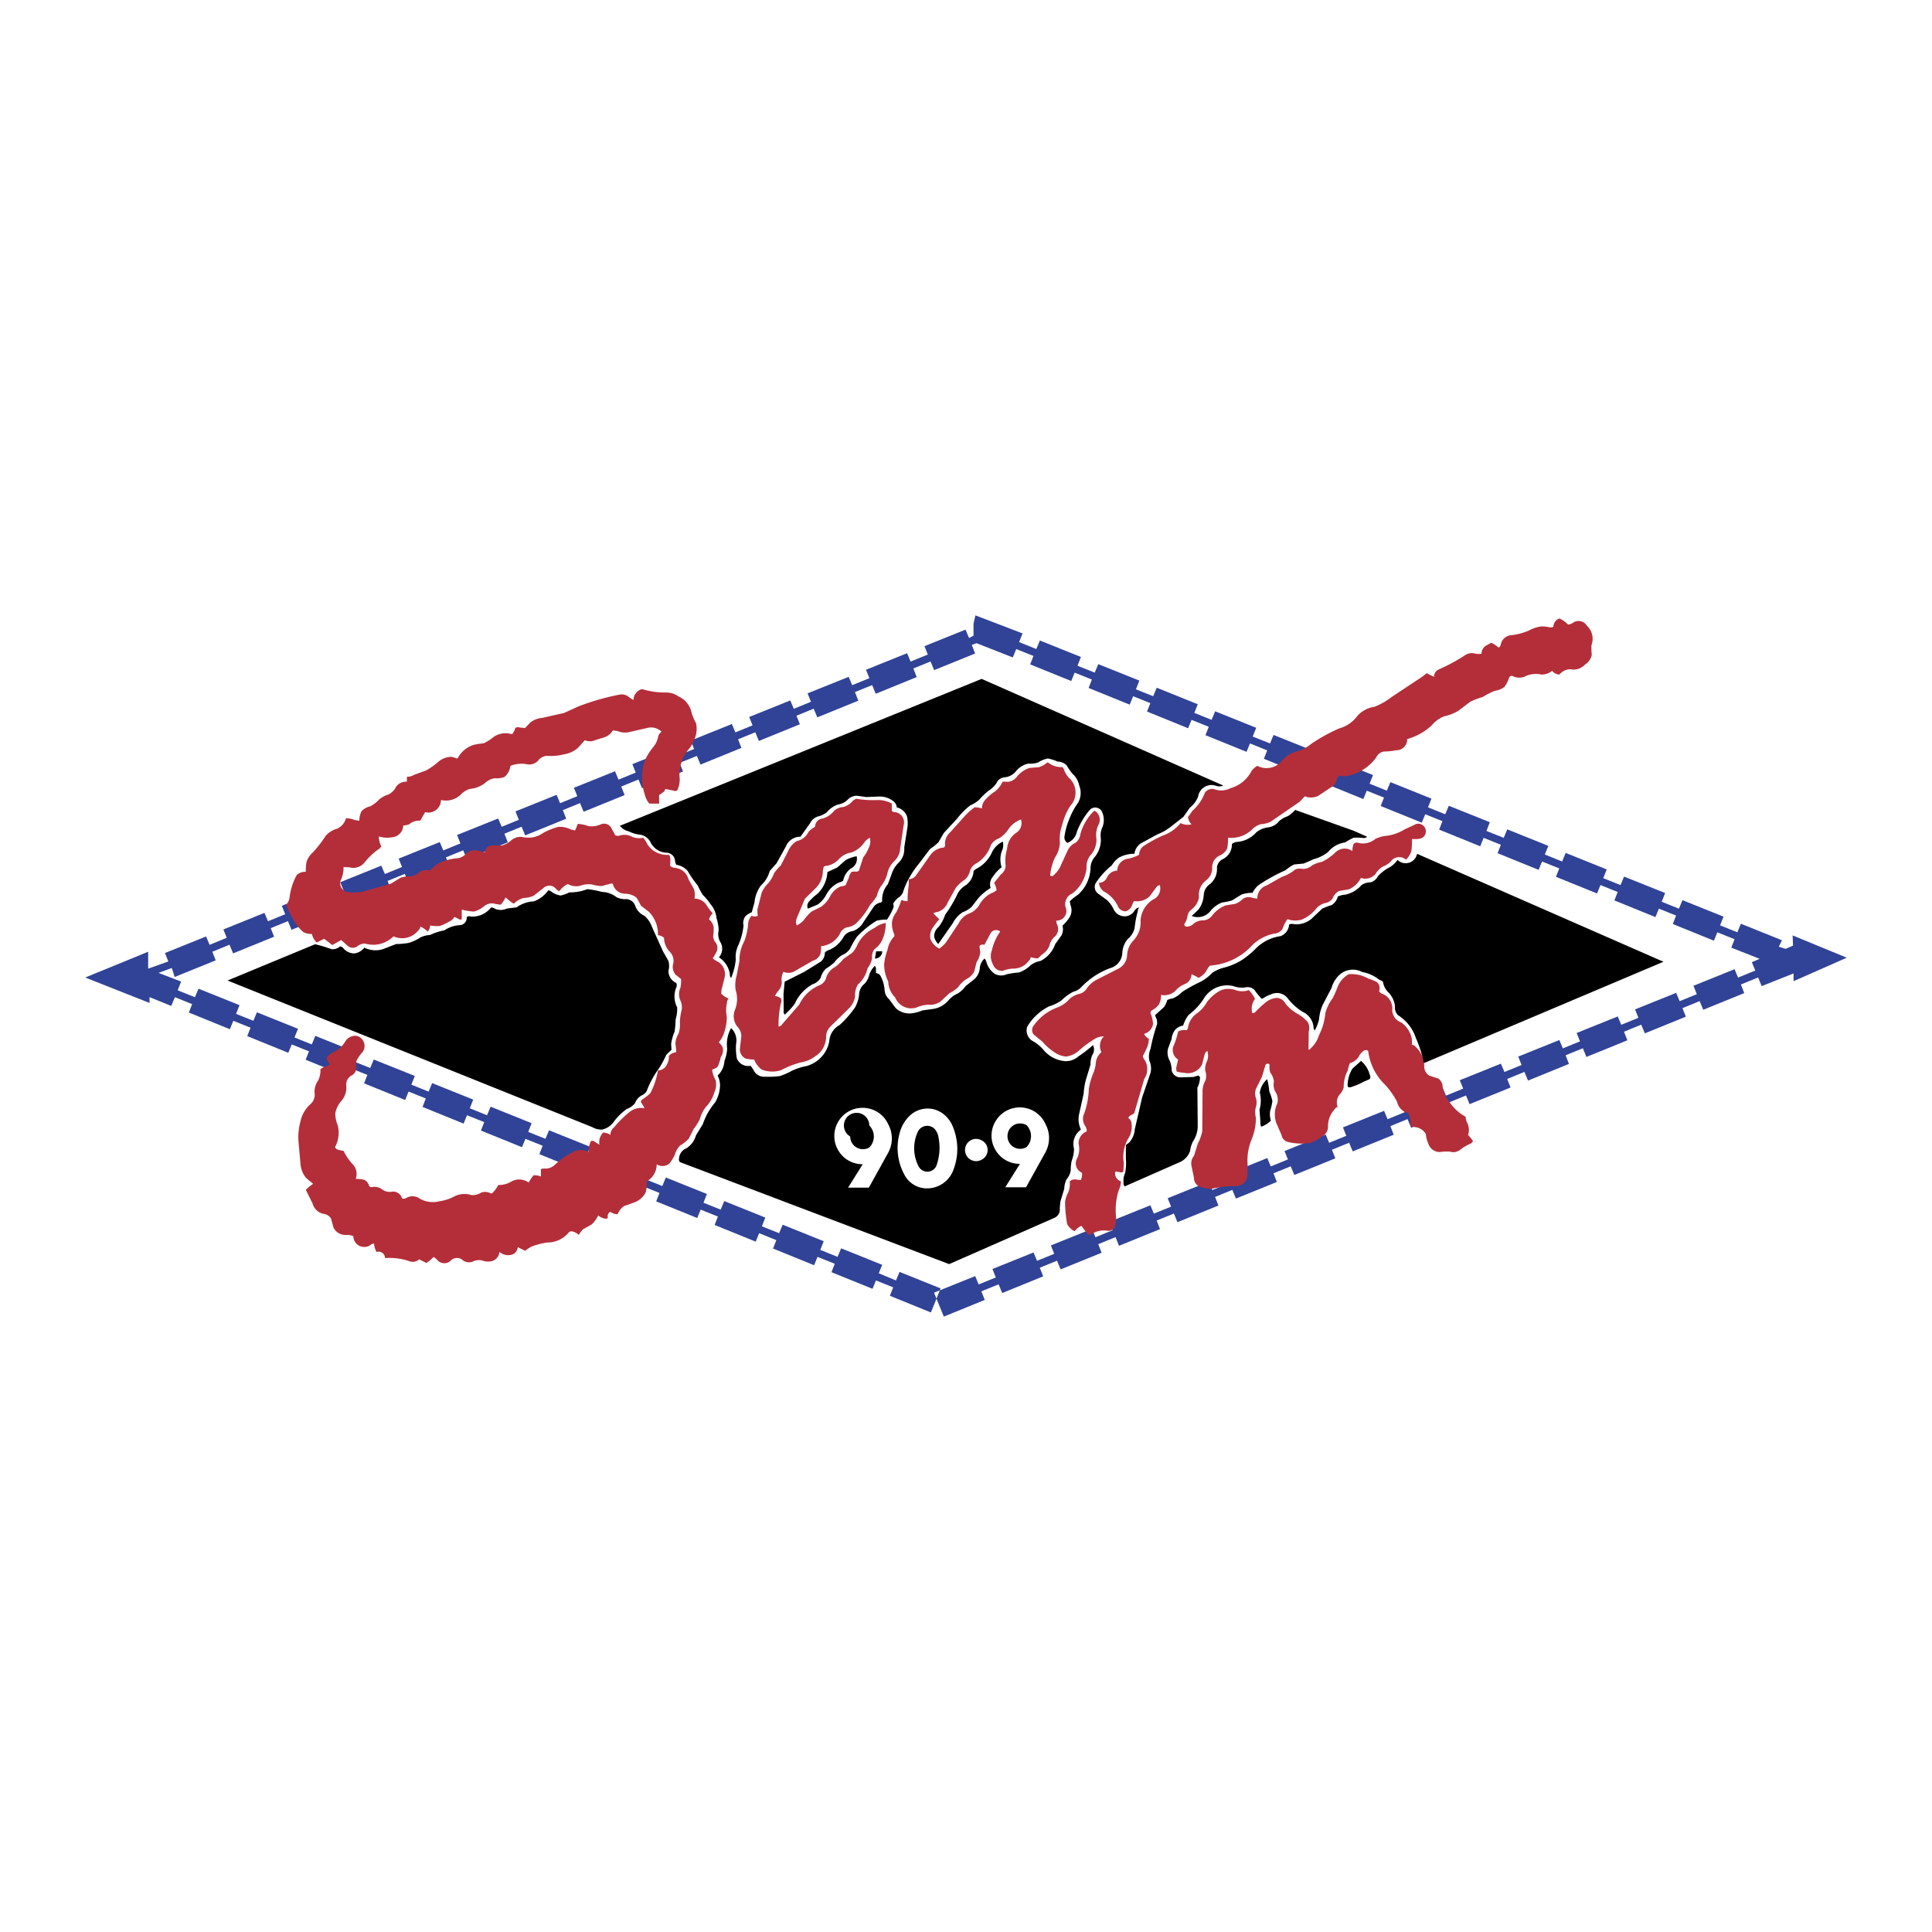
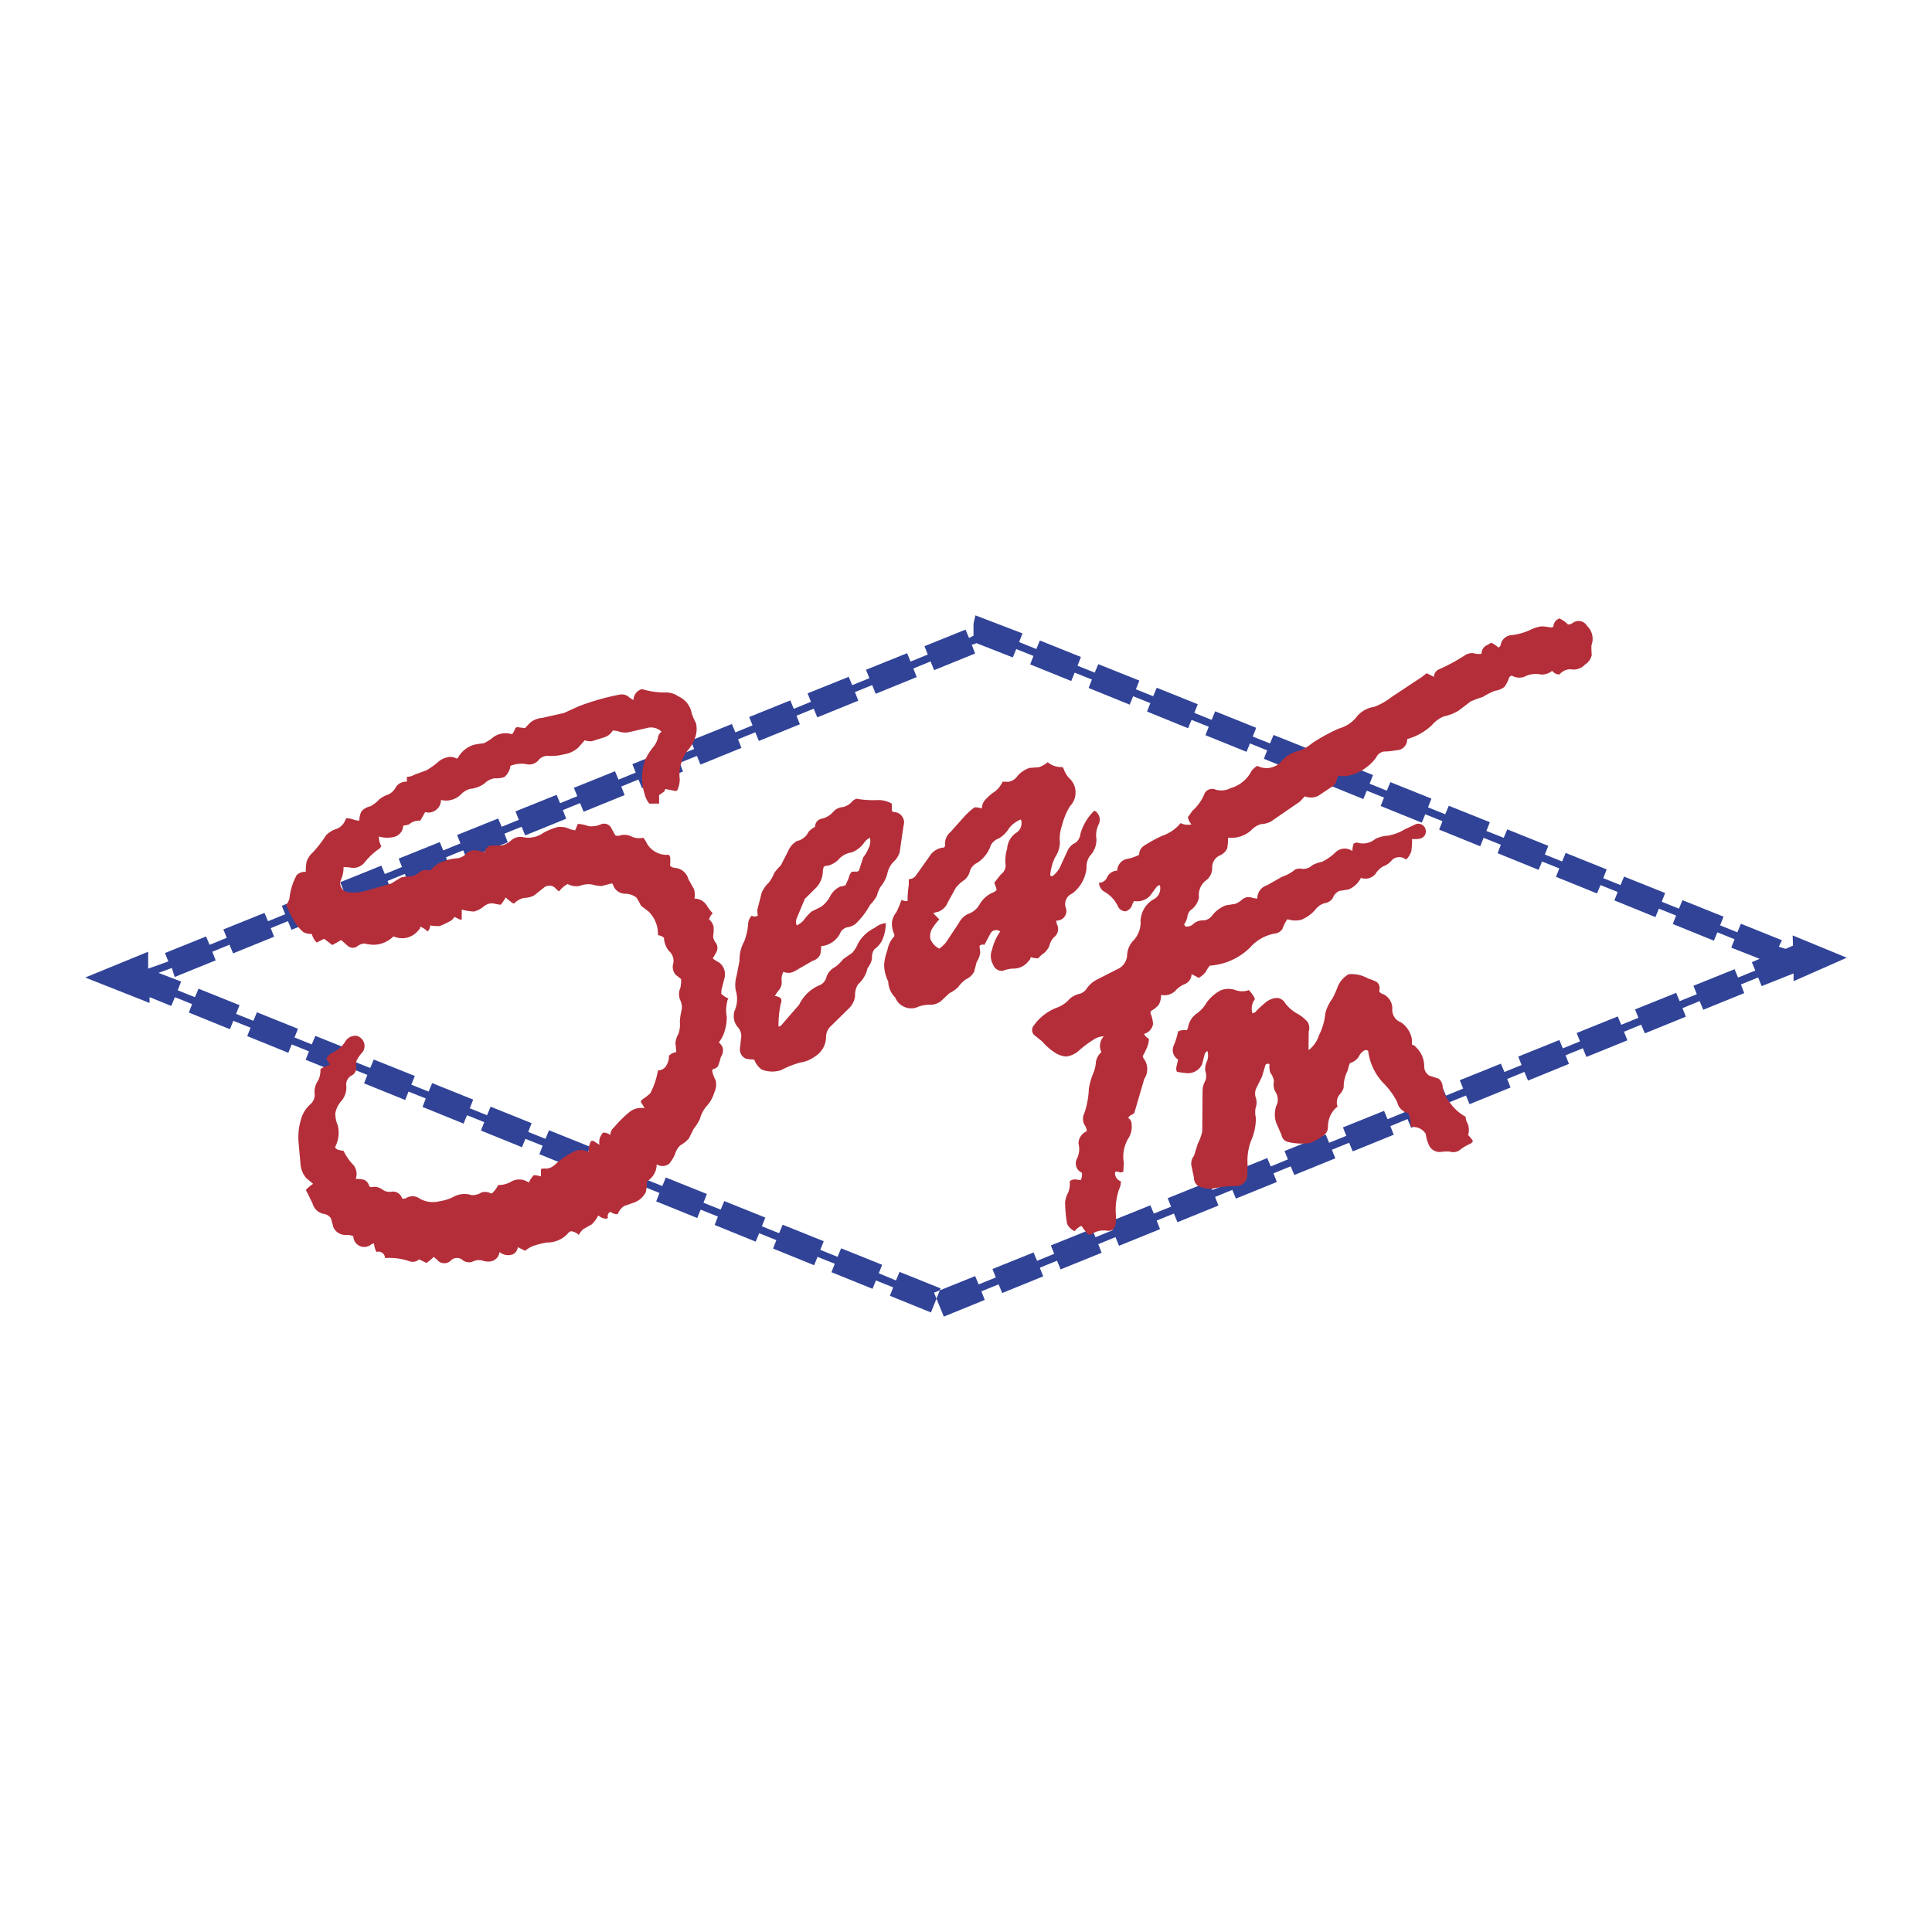
<svg xmlns="http://www.w3.org/2000/svg" width="2500" height="2500" viewBox="0 0 192.756 192.756">
  <g fill-rule="evenodd" clip-rule="evenodd">
    <path fill="#fff" d="M0 0h192.756v192.756H0V0z" />
    <path fill="#fff" d="M12.826 97.717l86.154-34.49 79.84 31.96-85.203 34.799-80.791-32.269z" />
    <path fill="#304397" d="M14.929 100.068l-6.425-2.541 6.279-2.572v1.688l2.011-.719-.335-.841 4.102-1.652.348.835 1.713-.701-.336-.835 4.102-1.652.348.835 1.719-.701-.341-.841 4.102-1.646.347.829 1.719-.695-.335-.841 4.096-1.652.354.835 1.713-.701-.336-.835 4.102-1.652.348.835 1.713-.701-.335-.841 4.102-1.645.347.828 1.713-.695-.335-.841 4.102-1.652.348.835 1.719-.7-.342-.836 4.103-1.652.348.836 1.718-.701-.335-.842 4.096-1.645.354.828 1.712-.695-.335-.841 4.103-1.651.347.835 1.713-.701-.335-.835 4.102-1.653.348.836 1.712-.701-.335-.842 4.102-1.645.348.829 1.719-.695-.342-.841 4.102-1.652.348.835 1.719-.701-.335-.835 4.097-1.652.353.835.444-.232v-1.194l.189-.83 4.7 1.799-.34.865 1.719.695.353-.853 4.096 1.645-.342.872 1.719.689.353-.847 4.098 1.64-.342.871 1.719.689.359-.847 4.09 1.646-.34.865 1.725.695.353-.853 4.096 1.645-.348.872 1.725.689.353-.847 4.098 1.639-.342.872 1.719.689.354-.847 4.095 1.646-.34.865 1.719.695.354-.853 4.095 1.645-.341.872 1.718.689.354-.847 4.096 1.639-.34.872 1.724.689.354-.847 4.096 1.645-.348.865 1.727.696.353-.854 4.096 1.646-.348.872 1.725.688.353-.847 4.098 1.64-.342.872 1.719.689.353-.848 4.096 1.646-.342.866 1.721.695.353-.854 4.096 1.646-.31.646.675.213.739-.323-.037-1.018 5.4 2.225-5.309 2.341v-.774l-3.181 1.268-.354-.866-1.719.702.334.859-4.089 1.664-.36-.865-1.713.701.336.852-4.092 1.664-.359-.866-1.719.702.336.859-4.084 1.658-.359-.865-1.721.701.336.859-4.084 1.665-.359-.866-1.719.701.336.854-4.092 1.664-.353-.867-1.719.701.336.859-4.09 1.659-.359-.866-1.713.702.334.859-4.09 1.664-.359-.865-1.719.701.342.853-4.09 1.665-.362-.866-1.718.699.336.862-4.084 1.658-.36-.867-1.719.701.334.859-4.089 1.664-.354-.865-1.719.701.336.854-4.092 1.664-.351-.865-1.721.701.336.859-4.09 1.658-.359-.867-1.719.701.34.86-4.09 1.664-.359-.865-1.719.695.336.859-4.084 1.664-.976-2.388 4.103-1.653.348.829 1.713-.694-.336-.842 4.101-1.652.348.836 1.713-.701-.334-.836 4.101-1.652.348.835 1.713-.701-.336-.834 4.103-1.652.346.828 1.721-.695-.342-.84 4.102-1.652.353.836 1.713-.702-.334-.836 4.102-1.652.347.836 1.713-.701-.336-.836 4.104-1.65.345.828 1.713-.696-.334-.84 4.102-1.652.348.834 1.712-.701-.336-.834 4.104-1.652.348.836 1.718-.702-.341-.836 4.103-1.652.352.83 1.713-.695-.334-.842 4.101-1.65.348.834 1.713-.702-.336-.834 4.103-1.652.348.834 1.713-.699-.336-.836 4.101-1.652.348.83 1.713-.696-.334-.841 4.102-1.653.347.836 1.719-.701-.342-.835.776-.335-2.829-1.116.329-.84-1.719-.689-.342.835-4.102-1.664.329-.842-1.719-.688-.342.841-4.096-1.665.33-.841-1.718-.689-.342.836-4.096-1.659.328-.84-1.718-.689-.342.835-4.096-1.664.33-.841-1.721-.689-.339.841-4.098-1.664.33-.842-1.719-.688-.342.835-4.103-1.658.33-.841-1.719-.689-.342.835-4.095-1.664.328-.841-1.719-.689-.34.841-4.097-1.664.33-.841-1.719-.689-.342.835-4.096-1.658.329-.841-1.719-.689-.342.835-4.096-1.664.33-.841-1.718-.689-.342.841-4.098-1.664.324-.841-1.718-.689-.342.835-4.096-1.658.328-.841-1.718-.689-.342.835-3.621-1.42-.474.171.335.859-4.091 1.658-.353-.865-1.72.701.336.859-4.09 1.664-.354-.865-1.719.694.336.86-4.091 1.664-.359-.865-1.719.701.341.853-4.09 1.664-.359-.865-1.719.7.335.86-4.084 1.664-.36-.866-1.719.695.335.86-4.09 1.664-.353-.866-1.719.701.335.854-4.09 1.664-.354-.865-1.719.7.336.86-4.091 1.664-.36-.866-1.712.695.335.86-4.09 1.664-.36-.866-1.718.701.334.854-4.083 1.663-.36-.865-1.719.701.335.86-4.09 1.664-.354-.866-1.718.695.335.859-4.09 1.665-.354-.866-1.719.701.336.854-4.091 1.663-.359-.865-1.713.701.335.859-4.09 1.659-.286-.897-1.329.488 2.255.866-.341.871 1.719.689.36-.847 4.089 1.64-.341.871 1.725.69.354-.848 4.096 1.645-.348.867 1.726.693.353-.853 4.096 1.646-.341.871 1.719.69.353-.848 4.097 1.641-.342.871 1.719.689.354-.847 4.096 1.646-.342.865 1.72.694.36-.852 4.089 1.645-.341.873 1.725.687.354-.853 4.096 1.646-.348.871 1.725.69.354-.848 4.097 1.646-.342.866 1.719.695.354-.853 4.096 1.644-.342.873 1.719.688.354-.854 4.096 1.647-.341.871 1.719.689.353-.848 4.097 1.647-.342.865 1.725.695.354-.853 4.096 1.646-.341.846 1.718.715.354-.854 4.096 1.645-.341.854-.622 1.548-4.096-1.664.329-.841-1.719-.688-.341.834-4.097-1.658.33-.84-1.719-.69-.342.834-4.096-1.664.329-.839-1.718-.69-.342.842-4.096-1.664.323-.842-1.719-.689-.341.836-4.097-1.659.33-.841-1.72-.688-.341.834-4.096-1.664.329-.84-1.719-.689-.341.841-4.096-1.664.329-.841-1.719-.69-.342.836-4.096-1.658.329-.842-1.719-.689-.341.836-4.096-1.664.323-.842-1.719-.688-.335.84-4.102-1.664.329-.84-1.72-.689-.341.836-4.096-1.659.33-.841-1.72-.69-.341.836-4.096-1.664.329-.842-1.719-.687-.341.84-4.097-1.664.329-.84-1.719-.69-.365.871-2.164-.877v.584z" />
    <path d="M155.59 61.704c.324.152.598.347.848.603a.855.855 0 0 0 .5-.177.973.973 0 0 1 1.397.311c.529.494.701 1.256.445 1.933-.014.335 0 .64.029.975a1.467 1.467 0 0 1-.67.951 1.55 1.55 0 0 1-1.457.47 1.44 1.44 0 0 0-1.092.524.906.906 0 0 1-.73-.366 1.659 1.659 0 0 1-1.092.372 2.459 2.459 0 0 0-1.701.231c-.414.134-.84.098-1.219-.116a.357.357 0 0 0-.316.287c-.109.311-.25.579-.445.841a2.034 2.034 0 0 1-.938.378 7.986 7.986 0 0 0-1.213.616 9.411 9.411 0 0 0-1.221.457l-1.213.921a4.838 4.838 0 0 1-1.463.566c-.48.208-.871.5-1.213.902a5.856 5.856 0 0 1-2.432 1.353c.012.299-.098.579-.305.792-.213.219-.488.33-.787.323a6.26 6.26 0 0 1-1.213.128 1.006 1.006 0 0 0-.779.585 4.695 4.695 0 0 1-3 1.871 2.89 2.89 0 0 1-.725-.055.927.927 0 0 0-.232.494 1.14 1.14 0 0 1-.621.719l-1.213.811c-.428.201-.896.22-1.336.043l-.512.542-2.908 2c-.311.14-.615.219-.955.237a2.074 2.074 0 0 0-.971.609 3 3 0 0 1-2.311.744c0 .372-.023.707-.09 1.072a1.458 1.458 0 0 1-.764.713c-.48.226-.768.726-.73 1.256-.006.482-.227.92-.609 1.213a1.806 1.806 0 0 0-.707 1.701c-.109.53-.402.969-.842 1.28a1.053 1.053 0 0 0-.322.677 2.09 2.09 0 0 1-.311.719.249.249 0 0 0 .285.238.97.97 0 0 0 .684-.323 1.51 1.51 0 0 1 .975-.299c.342-.037.641-.207.848-.487a3.058 3.058 0 0 1 1.342-1.006l.969-.159c.279-.116.512-.268.73-.475a.996.996 0 0 1 1.006-.104l.451.061a1.37 1.37 0 0 1 .977-1.335l1.457-.829c.504-.17.938-.408 1.352-.743a1.15 1.15 0 0 1 .713-.062 1.31 1.31 0 0 0 .977-.354 3.22 3.22 0 0 1 .969-.347 5.16 5.16 0 0 0 1.385-.976 1.312 1.312 0 0 1 1.656-.097c0-.25.037-.488.123-.726a.471.471 0 0 1 .494-.085 1.937 1.937 0 0 0 1.693-.415 3.35 3.35 0 0 1 1.213-.311 4.755 4.755 0 0 0 1.701-.634l1.098-.513a.725.725 0 0 1 .615.049.731.731 0 0 1 .371.488.731.731 0 0 1-.109.603.749.749 0 0 1-.529.317 2.337 2.337 0 0 1-.713.013c0 .42-.02.798-.074 1.213a1.895 1.895 0 0 1-.537.853.998.998 0 0 0-.748-.244.994.994 0 0 0-.707.354c-.227.262-.5.451-.83.567a2.246 2.246 0 0 0-.773.774 1.332 1.332 0 0 1-1.439.372 2.363 2.363 0 0 1-1.213 1.146l-.951.159a1.278 1.278 0 0 0-.652.737 1.196 1.196 0 0 1-.828.487 1.781 1.781 0 0 0-.896.634 3.676 3.676 0 0 1-1.414 1.018c-.451.11-.891.091-1.334-.049a.175.175 0 0 0-.141.134 4.015 4.015 0 0 0-.391.811 1.034 1.034 0 0 1-.811.482 4.28 4.28 0 0 0-2.426 1.39 6.318 6.318 0 0 1-4.012 1.804 2.931 2.931 0 0 0-.389.591 2.188 2.188 0 0 1-.709.623.391.391 0 0 1-.207-.105l-.523-.256a1.082 1.082 0 0 1-.732 1.012 2.403 2.403 0 0 0-.889.658 1.576 1.576 0 0 1-1.414.396c0 .336-.068.646-.215.951a2.397 2.397 0 0 1-.762.629.327.327 0 0 0-.023.389c.115.312.176.617.195.945a1.231 1.231 0 0 1-.896.977c.104.213.268.377.482.486a2.399 2.399 0 0 1-.293 1.092 3.495 3.495 0 0 1-.311.609.632.632 0 0 0 .17.391c.371.584.359 1.34-.031 1.92l-.992 3.4a1.346 1.346 0 0 1-.416.25 1.519 1.519 0 0 0-.193.238c.213.135.34.359.34.609a2.154 2.154 0 0 1-.34 1.457 3.597 3.597 0 0 0-.434 2.432l-.049.848a.375.375 0 0 1-.396.055l-.336-.055c-.029.006-.055.025-.072.049s-.023.049-.023.08a.83.83 0 0 0 .584.846c-.006.299-.066.58-.201.848-.287.891-.377 1.75-.287 2.676.014.336-.018.641-.09.963a.7.7 0 0 1-.764.445 2.232 2.232 0 0 0-1.699.414.544.544 0 0 1-.434-.285 4.554 4.554 0 0 1-.414-.561.135.135 0 0 0-.109-.031.114.114 0 0 0-.092.049 1.934 1.934 0 0 0-.531.463 1.642 1.642 0 0 1-.748-.73 13.656 13.656 0 0 1-.201-2.184c.049-.354.152-.664.322-.975.135-.359.178-.713.141-1.092a.787.787 0 0 1 .652-.176l.445.055a1.22 1.22 0 0 0 .121-.732 1.017 1.017 0 0 1-.468-1.457c.207-.469.256-.963.127-1.455 0-.537.324-1.025.824-1.221 0-.225-.074-.432-.207-.609a1.271 1.271 0 0 1-.031-1.213 8.3 8.3 0 0 0 .445-2.432 7.182 7.182 0 0 1 .506-1.701 3.6 3.6 0 0 0 .201-.975c.066-.385.25-.713.549-.969a1.38 1.38 0 0 1 .242-1.58 1.917 1.917 0 0 0-1.096.379 10.53 10.53 0 0 0-1.457 1.104 2.298 2.298 0 0 1-1.219.535 2.38 2.38 0 0 1-1.213-.463 5.342 5.342 0 0 1-1.141-1.018l-.854-.695a.706.706 0 0 1 0-.938 5.002 5.002 0 0 1 2.359-1.787c.48-.189.871-.469 1.213-.859.287-.25.604-.408.975-.494a1.25 1.25 0 0 0 .775-.609 2.806 2.806 0 0 1 1.047-.854l1.945-.992c.592-.244.98-.818.988-1.452a2.273 2.273 0 0 1 .67-1.463c.48-.542.719-1.219.67-1.944a2.625 2.625 0 0 1 1.434-2.195c.426-.292.627-.829.492-1.329a.438.438 0 0 0-.354.207l-.639.866a1.768 1.768 0 0 1-1.561.506.88.88 0 0 0-.207.39.99.99 0 0 1-.646.634.844.844 0 0 1-.799-.542 3.228 3.228 0 0 0-1.379-1.438 1.131 1.131 0 0 1-.492-.866.867.867 0 0 0 .785-.493c.178-.427.58-.708 1.037-.72.012-.567.42-1.054.975-1.17a3.877 3.877 0 0 0 1.213-.415c0-.365.184-.707.494-.902a14.29 14.29 0 0 1 1.834-1 3.975 3.975 0 0 0 1.805-1.256 1.58 1.58 0 0 0 1.092.122 1.249 1.249 0 0 1-.359-.731 5.16 5.16 0 0 0 .426-.598 4.521 4.521 0 0 0 1.262-1.81.85.85 0 0 1 .494-.36.845.845 0 0 1 .609.049c.5.134 1 .079 1.463-.158a3.369 3.369 0 0 0 2.098-1.726c.158-.207.348-.372.572-.5.781.408 1.75.25 2.354-.39a3.039 3.039 0 0 1 1.902-1.122c.451-.202.84-.439 1.219-.75a18.023 18.023 0 0 1 2.67-1.463 3.405 3.405 0 0 0 1.84-1.256 2.775 2.775 0 0 1 1.689-.908 6.531 6.531 0 0 0 1.701-.963l3.072-2.036.449-.354.732.366a.8.8 0 0 1 .494-.75 18.153 18.153 0 0 0 2.664-1.451c.305-.171.639-.213.975-.116.207.043.402.043.609.006a.917.917 0 0 1 .531-.847l.438-.25c.275.134.5.286.732.487a.47.47 0 0 0 .232-.39c.139-.494.59-.841 1.102-.854a6.347 6.347 0 0 0 1.701-.463 3.757 3.757 0 0 1 1.219-.408c.316 0 .609.037.92.104.105-.012.195-.031.293-.055a.888.888 0 0 1 .609-.841zM64.059 68.75a7.758 7.758 0 0 0 2.426.341c.445.006.853.14 1.219.396a2.283 2.283 0 0 1 1.311 1.694c.122.347.256.652.426.975.11.494.08.981-.097 1.457a3.493 3.493 0 0 1-.695 1.213 3.915 3.915 0 0 0-.829 2.919 2.82 2.82 0 0 1-.237 1.092.355.355 0 0 1-.391.042l-.829-.165a.43.43 0 0 1-.244.359 3.542 3.542 0 0 1-.36.25v.854h-.975a2.148 2.148 0 0 1-.439-.854 5.447 5.447 0 0 1-.024-3.401c.238-.549.53-1.012.915-1.463.219-.287.359-.604.427-.963a.903.903 0 0 1 .341-.494 1.517 1.517 0 0 0-1.463-.366l-1.7.39a1.95 1.95 0 0 1-1.25-.098l-.451-.049c-.195.33-.487.567-.854.683l-1.219.384c-.256.024-.488 0-.726-.091l-.622.707a2.7 2.7 0 0 1-1.445.695 5.137 5.137 0 0 1-1.701.152 1.213 1.213 0 0 0-.896.494 1.22 1.22 0 0 1-1.17.335 2.967 2.967 0 0 0-1.579.171 1.728 1.728 0 0 1-.616 1.122c-.323.104-.627.14-.963.116a1.835 1.835 0 0 0-.975.488 2.768 2.768 0 0 1-1.457.567c-.384.11-.707.311-.976.603a2.1 2.1 0 0 1-1.944.506c0 .396-.177.756-.487.994a1.235 1.235 0 0 1-1.091.22l-.488.854a1.512 1.512 0 0 0-1.115.366 2.162 2.162 0 0 1-.585.122 1.198 1.198 0 0 1-.976 1.146 2.95 2.95 0 0 1-1.457-.055c0 .348.079.664.244.975a.92.92 0 0 1-.39.372c-.512.39-.933.804-1.329 1.304a1.458 1.458 0 0 1-1.445.433l-.602-.042c.006.469-.085.908-.286 1.334a.878.878 0 0 0 .134.829.884.884 0 0 0 .756.366 4.478 4.478 0 0 0 1.707-.177l2.426-.695.976-.597c.323-.098.634-.134.975-.116a1.84 1.84 0 0 0 .969-.494 1.21 1.21 0 0 1 .976-.085c.256-.286.524-.518.853-.725a5.094 5.094 0 0 1 1.938-.518c.347-.067.646-.244.872-.518.342-.269.78-.348 1.195-.213l.609.146a.675.675 0 0 1 .226-.487.684.684 0 0 1 .505-.195h.969c.372-.109.689-.292.976-.555a1.378 1.378 0 0 1 1.213-.262 2.564 2.564 0 0 0 1.944-.445 6.337 6.337 0 0 1 1.463-.585c.439-.042.854.037 1.25.238l.451.104c.098-.201.177-.39.244-.604a.197.197 0 0 1 .208-.03c.311.03.591.097.884.207.426.055.823 0 1.219-.171a.809.809 0 0 1 .609-.03.8.8 0 0 1 .463.408l.384.707a.66.66 0 0 0 .494.012 1.549 1.549 0 0 1 1.207.152c.36.134.719.159 1.091.08.165.195.286.384.39.615a2.297 2.297 0 0 0 2.164 1.085c.104.11.152.25.141.402a4.36 4.36 0 0 1-.019.695.84.84 0 0 0 .5.213c.634.055 1.17.505 1.329 1.122l.548.975c.104.323.122.64.055.969.53-.006 1.012.28 1.268.744.17.262.341.488.555.713a1.526 1.526 0 0 0-.366.609c.232.195.384.439.457.737.019.33.006.634-.049.963.024.244.116.463.274.652a.874.874 0 0 1 .037.933c-.11.214-.22.409-.354.604.189.159.384.281.604.391.5.347.725.969.579 1.555l-.311 1.219-.019.365c.213.213.451.365.725.482a.668.668 0 0 0-.146.395 3.243 3.243 0 0 0-.024 1.434 4.92 4.92 0 0 1-.311 1.701 3 3 0 0 1-.488.846c.17.146.299.311.39.514.073.334.006.67-.189.949a5.704 5.704 0 0 1-.292.928.872.872 0 0 1-.518.285.228.228 0 0 0-.037.215c.067.316.171.598.33.883a1.86 1.86 0 0 1-.128 1.213 3.528 3.528 0 0 1-.847 1.457 3.38 3.38 0 0 0-.603 1.219 5.627 5.627 0 0 1-.616.971l-.476.951c-.256.285-.53.506-.865.693a2.138 2.138 0 0 0-.53.908c-.146.33-.323.615-.548.896a1.063 1.063 0 0 1-1.268.08c0 .701-.366 1.34-.976 1.699.006.379-.03.721-.115 1.092-.257.5-.683.865-1.22 1.043l-.944.334a1.708 1.708 0 0 0-.634.811c-.268 0-.518-.078-.731-.242a.497.497 0 0 0-.244.61c-.079.072-.189.098-.292.072a1.4 1.4 0 0 1-.677-.316 3.158 3.158 0 0 1-.634.883l-.884.5c-.17.178-.305.354-.427.561a1.312 1.312 0 0 0-.731-.365.456.456 0 0 0-.347.213 2.754 2.754 0 0 1-2.085.908 8.739 8.739 0 0 0-1.469.373 4.035 4.035 0 0 0-.719.451l-.731-.359a.865.865 0 0 1-.609.756 1.349 1.349 0 0 1-1.213-.275 1.053 1.053 0 0 1-.731.902 1.58 1.58 0 0 1-.969-.043 1.33 1.33 0 0 0-.969.098c-.33.129-.689.086-.976-.121a.84.84 0 0 0-.609-.238.833.833 0 0 0-.604.256.919.919 0 0 1-1.383-.097l-.323-.268c-.231.23-.457.42-.725.609l-.732-.365a.93.93 0 0 1-.951.195 6.075 6.075 0 0 0-2.451-.318.645.645 0 0 0-.853-.609 2.279 2.279 0 0 1-.244-.848.65.65 0 0 0-.39.178 1.093 1.093 0 0 1-1.676-.908 1.652 1.652 0 0 0-.731-.123 1.332 1.332 0 0 1-1.244-.73l-.256-.926a1.065 1.065 0 0 0-.804-.459 1.467 1.467 0 0 1-1.037-1.041l-.664-1.342c.226-.23.457-.42.725-.604l-.665-.549a2.437 2.437 0 0 1-.591-1.395l-.195-2.189a6.023 6.023 0 0 1 .213-2.188 3.122 3.122 0 0 1 .975-1.627c.335-.293.481-.732.402-1.172a2.003 2.003 0 0 1 .378-1.213 2.27 2.27 0 0 0 .213-1.098c.183-.152.384-.25.61-.305l.359-.182a1.399 1.399 0 0 1-.359-.604c.146-.256.348-.445.609-.58.542-.23.969-.609 1.274-1.121a1.173 1.173 0 0 1 1.146-.537c.329.098.585.336.701.658.116.324.067.672-.128.951-.25.27-.445.543-.61.873a1.92 1.92 0 0 0-.024.725.845.845 0 0 1-.524.773 1.042 1.042 0 0 0-.47 1.049 2.034 2.034 0 0 1-.494 1.463c-.311.354-.506.75-.604 1.213-.006.428.073.816.238 1.213a3.031 3.031 0 0 1-.268 2.189.568.568 0 0 0 .426.285c.146.037.281.062.427.08a5.3 5.3 0 0 0 1.024 1.457c.28.391.354.883.189 1.34.287 0 .548.025.829.086a.907.907 0 0 1 .513.641.365.365 0 0 0 .39.066c.348-.023.67.074.945.281.287.201.628.268.969.195a.934.934 0 0 1 .976.676.46.46 0 0 0 .451-.061 1.251 1.251 0 0 1 1.371.121c.616.318 1.28.391 1.944.221.524-.08.988-.232 1.457-.482a2.24 2.24 0 0 1 1.707-.127c.347.018.676-.062.969-.25.329-.117.676-.08.975.09a.278.278 0 0 0 .219-.133c.208-.221.366-.445.506-.713.482.006.927-.117 1.341-.367a1.623 1.623 0 0 1 1.701.123c.134-.275.287-.5.488-.732.256 0 .487.037.725.123v-.732a.95.95 0 0 1 .5-.049c.372-.023.708-.182.963-.451a7.518 7.518 0 0 1 1.945-1.297c.438-.178.92-.141 1.335.096 0-.389.079-.742.244-1.09a.367.367 0 0 1 .409.078l.445.281a1.456 1.456 0 0 1 .018-.609c.073-.227.183-.422.341-.604.274 0 .518.078.731.244a.98.98 0 0 1 .372-.775c.488-.584.981-1.072 1.573-1.553a1.863 1.863 0 0 1 1.457-.348 3.705 3.705 0 0 0-.36-.604.363.363 0 0 1 .208-.311c.262-.178.494-.355.725-.568a7.405 7.405 0 0 0 .769-2.285.987.987 0 0 0 .902-.615c.146-.264.208-.543.189-.842.201-.207.445-.33.731-.365a5.734 5.734 0 0 0-.079-.854c.024-.354.122-.664.299-.969.14-.402.183-.793.146-1.221a6.3 6.3 0 0 1 .188-1.213 1.637 1.637 0 0 0-.171-.975 1.58 1.58 0 0 1 .043-1.213c.055-.287.073-.555.061-.854l-.542-.426a1.199 1.199 0 0 1-.231-1.152 1.304 1.304 0 0 0-.427-1.214 2.125 2.125 0 0 1-.506-1.341.223.223 0 0 1-.128-.085 1.348 1.348 0 0 0-.475-.159 3.135 3.135 0 0 0-.921-2.347l-.774-.591a6.49 6.49 0 0 0-.445-.805 1.847 1.847 0 0 0-1.146-.39 1.27 1.27 0 0 1-1.213-.97.21.21 0 0 0-.213-.036l-.884.237a3.301 3.301 0 0 1-.969-.152 2.387 2.387 0 0 0-1.219.134 1.723 1.723 0 0 1-1.213-.183 2.36 2.36 0 0 0-.854.731 1.75 1.75 0 0 1-.415-.347.811.811 0 0 0-.585-.22.863.863 0 0 0-.579.244l-.969.762a2.45 2.45 0 0 1-.976.219 1.942 1.942 0 0 0-.969.555.435.435 0 0 1-.28-.134 5.147 5.147 0 0 1-.573-.476c-.134.269-.287.5-.488.731a4.342 4.342 0 0 1-.731-.128 1.263 1.263 0 0 0-.969.311 2.526 2.526 0 0 1-.969.5 5.794 5.794 0 0 1-1.219-.195v.969a.31.31 0 0 1-.323-.043l-.408-.201c-.14.244-.347.415-.604.512a5.098 5.098 0 0 1-.872.402c-.329.019-.627 0-.951-.061a.879.879 0 0 1-.244.61 2.27 2.27 0 0 0-.731-.488.53.53 0 0 1-.207.384 2.06 2.06 0 0 1-2.469.585 2.881 2.881 0 0 1-1.945.841 4.367 4.367 0 0 1-.969-.128 1.3 1.3 0 0 0-.731.305.773.773 0 0 1-.938-.085l-.64-.567-.853.488a.37.37 0 0 1-.22-.134l-.628-.476-.736.371a1.765 1.765 0 0 1-.487-.854 1.725 1.725 0 0 1-.848-.183 4.398 4.398 0 0 1-1.079-1.396 8.248 8.248 0 0 1-.628-1.335c.207-.244.323-.53.348-.853a6.157 6.157 0 0 1 .701-2.115 1.22 1.22 0 0 1 .902-.317c-.006-.335.018-.64.067-.969.128-.39.341-.708.646-.976a12.18 12.18 0 0 0 1.292-1.676 2.41 2.41 0 0 1 1.127-.683c.439-.207.75-.579.878-1.042.311.006.598.061.884.183l.451.061a2 2 0 0 1 .213-.933c.238-.262.53-.427.877-.5.348-.189.634-.408.896-.695.286-.226.579-.384.926-.494.329-.17.585-.426.75-.762.25-.347.652-.536 1.079-.506v-.488c.262 0 .5-.067.731-.201l1.213-.445c.445-.256.829-.53 1.213-.872a2.12 2.12 0 0 1 1.219-.476c.213.024.408.08.604.171a.183.183 0 0 0 .146-.134 2.721 2.721 0 0 1 1.561-1.237c.329-.073.634-.116.969-.146a4.17 4.17 0 0 0 .975-.622 2.086 2.086 0 0 1 1.823-.292.184.184 0 0 0 .14-.134 1.86 1.86 0 0 0 .226-.476.392.392 0 0 1 .39-.061l.579.061.512-.542a2.185 2.185 0 0 1 1.189-.469l2.188-.494 1.463-.665a24.062 24.062 0 0 1 4.133-1.176c.341-.049.676.055.926.298l.408.256a1.14 1.14 0 0 1 .856-1.096zm40.474 7.296c.416.348.922.512 1.463.481a.945.945 0 0 1 .207.39c.141.329.336.604.604.847.336.372.508.835.5 1.335-.006.5-.193.957-.541 1.323a6.542 6.542 0 0 0-.811 1.944 3.935 3.935 0 0 0-.209 1.701 2.765 2.765 0 0 1-.475 1.457 5.158 5.158 0 0 0-.494 1.823.264.264 0 0 0 .178.061.247.247 0 0 0 .164-.085c.348-.299.592-.646.756-1.067l.67-1.457c.172-.323.428-.566.762-.719.275-.214.445-.519.482-.866a5.175 5.175 0 0 1 1.365-2.31.413.413 0 0 1 .324.213c.268.311.322.756.139 1.128a2.36 2.36 0 0 0-.225 1.457 2.342 2.342 0 0 1-.658 1.7c-.25.366-.359.774-.33 1.219a3.644 3.644 0 0 1-1.438 2.536 1.096 1.096 0 0 0-.604.61c-.117.28-.123.579-.006.866a.941.941 0 0 1-.172.853.931.931 0 0 1-.799.36c.006.177.043.335.123.494.152.42.012.902-.348 1.164-.244.25-.396.548-.471.89-.17.366-.426.658-.768.872l-.359.347a2.12 2.12 0 0 1-.73-.122.546.546 0 0 1-.209.39c-.383.512-.98.787-1.613.755a3.606 3.606 0 0 0-.977.227.943.943 0 0 1-.963-.646 1.684 1.684 0 0 1-.098-1.451c.158-.676.42-1.255.816-1.822a.6.6 0 0 0-.506-.14.637.637 0 0 0-.438.286l-.635 1.189c-.08-.043-.17-.055-.262-.031s-.172.073-.227.152l.08.609c-.043.36-.158.671-.359.97l-.25.97a1.74 1.74 0 0 1-.799.748 3.025 3.025 0 0 0-.798.793c-.269.25-.543.439-.866.598l-.896.836c-.36.248-.774.359-1.213.316a3.328 3.328 0 0 0-1.22.293 1.713 1.713 0 0 1-1.237-.105 1.682 1.682 0 0 1-.847-.908 2.315 2.315 0 0 1-.695-1.596 3.827 3.827 0 0 1-.409-1.701 5.49 5.49 0 0 1 .335-1.457c.092-.512.311-.957.67-1.341a.344.344 0 0 0-.03-.287 2.483 2.483 0 0 1-.189-1.17c.061-.366.207-.683.439-.97.201-.408.359-.786.505-1.219.195.097.396.134.61.122a9.187 9.187 0 0 1 .116-1.579l.006-.609a.872.872 0 0 0 .725-.39l1.359-1.914a1.818 1.818 0 0 1 1.438-.854.438.438 0 0 0 .085-.396c.012-.445.202-.848.542-1.14l1.457-1.627c.299-.323.604-.591.958-.847.256 0 .486.037.725.116.006-.366.152-.701.42-.951.275-.299.555-.537.896-.75.33-.268.574-.585.75-.969l.615.006a1.36 1.36 0 0 0 .891-.604c.33-.359.707-.615 1.17-.774l.963-.079a2.82 2.82 0 0 0 .866-.494zm-19.084 3.645c.744.128 1.438.165 2.188.128a2.73 2.73 0 0 1 1.341.359v.725c.109.098.244.14.39.134.292.061.537.231.683.488.153.256.189.555.098.841l-.39 2.67c-.128.39-.335.707-.64.976-.317.347-.518.75-.604 1.213a3.43 3.43 0 0 1-.64 1.219 3.23 3.23 0 0 0-.396.951c-.195.33-.402.604-.67.878a7.783 7.783 0 0 1-1.408 1.865 1.71 1.71 0 0 1-.914.384 1.088 1.088 0 0 0-.701.664 2.366 2.366 0 0 1-1.859 1.213c0 .287-.024.549-.091.829-.152.317-.42.542-.762.634l-1.7.981a1.25 1.25 0 0 1-1.213.111 1.617 1.617 0 0 0-.17.969 1.23 1.23 0 0 1-.341.932 2.901 2.901 0 0 0-.342.531c.232 0 .445.078.61.238a.59.59 0 0 1-.019.498 10.12 10.12 0 0 0-.225 2.299.439.439 0 0 0 .341-.207l1.719-1.98a3.964 3.964 0 0 1 1.944-1.902c.408-.135.701-.475.787-.896.17-.434.481-.773.902-.987.292-.231.537-.476.774-.768l.884-.616c.244-.274.427-.567.567-.908a3.713 3.713 0 0 1 1.682-1.585c.323-.262.683-.42 1.098-.481 0 .646-.128 1.237-.409 1.816a2.57 2.57 0 0 1-.719.798 1.275 1.275 0 0 0-.238.908 2.161 2.161 0 0 1-.451.975 2.953 2.953 0 0 1-.951 1.621c-.22.361-.317.756-.292 1.178a2.07 2.07 0 0 1-.61 1.213l-1.78 1.75a1.492 1.492 0 0 0-.506 1.17 2.302 2.302 0 0 1-1.097 1.877c-.439.33-.915.523-1.457.609a9.268 9.268 0 0 0-1.944.768 2.863 2.863 0 0 1-1.926-.066 2.19 2.19 0 0 1-.75-1c-.293 0-.555-.029-.841-.092a.999.999 0 0 1-.579-1.006l.14-1.213c0-.371-.14-.713-.402-.975a1.698 1.698 0 0 1-.22-1.701 2.877 2.877 0 0 0 .055-1.943 3.35 3.35 0 0 1 .104-1.457l.281-1.463a3.791 3.791 0 0 1 .475-1.944 6.068 6.068 0 0 0 .384-1.701c.012-.323.134-.615.359-.853a.633.633 0 0 0 .609 0 2.982 2.982 0 0 1-.042-.61l.433-1.7c.17-.372.39-.683.683-.97a3.34 3.34 0 0 0 .548-.951 4.49 4.49 0 0 1 .665-.774l.737-1.438c.183-.427.476-.769.872-1.006.518-.11.938-.439 1.164-.92.195-.208.402-.366.652-.5 0-.208.073-.396.207-.555a.829.829 0 0 1 .524-.268 2.17 2.17 0 0 0 1.14-.738c.25-.25.567-.39.921-.408.39-.104.713-.311.969-.622.112-.093.234-.16.369-.209zm16.408 2.067c.178.5-.029 1.067-.48 1.335a2.076 2.076 0 0 0-.896 1.584 3.999 3.999 0 0 0-.146 1.695c-.018.354-.195.67-.482.872l-.664.835c.123.238.195.47.244.732a1.459 1.459 0 0 1-.5.292 2.819 2.819 0 0 0-1.219 1.164 2.06 2.06 0 0 1-1.073.896 1.953 1.953 0 0 0-.976.927l-1.292 1.945a3.689 3.689 0 0 1-.658.609 1.821 1.821 0 0 1-.896-.976 1.538 1.538 0 0 1 .323-1.225c.177-.262.354-.488.573-.719l-.604-.609c.158-.073.317-.116.494-.146.445-.171.787-.5.957-.945l.805-1.457c.256-.317.537-.567.877-.793.281-.244.458-.548.537-.908.122-.348.372-.615.708-.774a3.362 3.362 0 0 0 1.371-1.774 1.47 1.47 0 0 1 .811-.676c.42-.262.75-.591 1.006-1.012a2.73 2.73 0 0 1 1.18-.872zM86.79 83.581c.085.372.037.744-.152 1.079a3.303 3.303 0 0 1-.512.871l-.433 1.335a.426.426 0 0 1-.39.085l-.335.031c-.152.188-.25.39-.293.622l-.317.719a1.573 1.573 0 0 1-.494.116 2.12 2.12 0 0 0-1.036.976 2.93 2.93 0 0 1-.908 1.054l-.951.476a4.9 4.9 0 0 0-.805.896 2.56 2.56 0 0 1-.67.494.946.946 0 0 1 0-.731l.805-1.926 1.122-1.109c.445-.47.677-1.061.677-1.701l.073-.365a.527.527 0 0 1 .39-.128c.476-.11.872-.354 1.189-.719a2.159 2.159 0 0 1 1.219-.609 2.74 2.74 0 0 0 1.305-1.055c.15-.174.314-.302.516-.411zm47.771 13.616a3.325 3.325 0 0 1 1.945.434c.322.092.609.213.902.377.225.238.299.58.188.891a.614.614 0 0 0 .396.281c.555.256.914.805.922 1.42a1.323 1.323 0 0 0 .871 1.402c.566.391.938.963 1.072 1.639l.025.604a.514.514 0 0 1 .371.213c.523.494.816 1.135.842 1.854-.031.408.164.793.512 1.006l.92.299c.273.213.42.537.408.885.098.555.324 1.029.689 1.463.426.615.945 1.09 1.604 1.457.006.219.055.42.164.609.182.389.207.805.08 1.213.188.188.346.377.486.609a.662.662 0 0 1-.391.311c-.348.17-.645.354-.943.592-.293.195-.641.25-.977.139a4.685 4.685 0 0 0-.969.043 1.19 1.19 0 0 1-1.176-.846 3.133 3.133 0 0 1-.25-.945 1.383 1.383 0 0 0-1.043-.689l-.451-.066c0-.471-.078-.896-.244-1.336a1.2 1.2 0 0 1-.584-.268 1.383 1.383 0 0 1-.531-.828 7.475 7.475 0 0 0-1.42-1.945 5.667 5.667 0 0 1-1.475-3.158.342.342 0 0 0-.238-.09.405.405 0 0 0-.232.09 1.444 1.444 0 0 0-.486.598 1.602 1.602 0 0 1-.865.615 3.501 3.501 0 0 0-.221.732 3.552 3.552 0 0 0-.402 1.701 1.74 1.74 0 0 1-.432.73 1.26 1.26 0 0 0-.166 1.213.315.315 0 0 0-.225.135 2.553 2.553 0 0 0-.744 1.811c.02.426-.225.816-.615.992a3.875 3.875 0 0 1-1.207.658c-.75.1-1.451.062-2.182-.109a.85.85 0 0 1-.629-.688l-.529-1.213a2.568 2.568 0 0 1 .109-1.951 1.46 1.46 0 0 0-.232-1.213 1.568 1.568 0 0 1-.109-.969 1.735 1.735 0 0 0-.359-.873 2.032 2.032 0 0 1-.08-.834.261.261 0 0 0-.219-.062.273.273 0 0 0-.189.129l-.34 1.152-.598 1.213c-.123.322-.123.652.006.975.078.33.061.652-.055.971a2.52 2.52 0 0 0 .035.975 5.528 5.528 0 0 1-.449 2.188 5.507 5.507 0 0 0-.379 2.434l-.031 1.213a1.126 1.126 0 0 1-1.066.951c-.84 0-1.609.084-2.432.262a2.92 2.92 0 0 1-1.414-.281.954.954 0 0 1-.408-.811l-.256-1.219a1.207 1.207 0 0 1 .262-.969l.377-1.213c.209-.396.348-.787.445-1.221l.031-4.131c.031-.355.121-.666.299-.971a1.57 1.57 0 0 0-.037-.975 1.882 1.882 0 0 1 .201-.977c.109-.316.115-.645.018-.969a.564.564 0 0 0-.285.391l-.244.945a1.582 1.582 0 0 1-1.793.84 3.654 3.654 0 0 1-.719-.109.767.767 0 0 1-.043-.506l.164-.707a1.103 1.103 0 0 1-.463-1.34c.207-.482.354-.945.463-1.457a1.29 1.29 0 0 1 .854-.123.706.706 0 0 0 .154-.389 2.125 2.125 0 0 1 .932-1.342 3.47 3.47 0 0 0 .926-1.066 4.09 4.09 0 0 1 1.391-1.189 2.065 2.065 0 0 1 1.457-.023c.445.158.896.158 1.34 0 .25.256.439.529.604.848a.4.4 0 0 1-.104.213 1.569 1.569 0 0 0-.139 1.25.528.528 0 0 0 .377-.215c.348-.365.689-.67 1.086-.98a2.06 2.06 0 0 1 .969-.336c.365.02.682.232.854.555.371.471.805.824 1.334 1.098.336.213.615.445.885.744.176.291.213.633.109.957l-.018 1.822a.3.3 0 0 0 .207-.135c.402-.365.676-.805.84-1.322a6.027 6.027 0 0 0 .629-2.188 4.192 4.192 0 0 1 .707-1.463c.213-.402.385-.781.537-1.213a2.571 2.571 0 0 1 1.089-1.219z" fill="#b42e39" />
-     <path d="M97.939 67.732l24.113 10.643c-.238.098-.488.11-.732.024a1.339 1.339 0 0 0-1.139.116c-.354.213-.58.555-.641.957a2.66 2.66 0 0 1-.828 1.109l-.641.914-1.121.878a5.337 5.337 0 0 1-1.463.865l-1.695.921c-.342.25-.555.609-.609 1.024a3.1 3.1 0 0 0-1.561.39 2.58 2.58 0 0 0-.695.762 7.623 7.623 0 0 0-1.547 1.683.785.785 0 0 0-.146.604.794.794 0 0 0 .328.536l.92.671c.281.286.488.585.652.944.25.476.787.732 1.318.622.334-.079.604-.287.773-.591a.67.67 0 0 1 .439-.268.69.69 0 0 0-.154.39c-.15.567-.248 1.091-.311 1.676-.104.42-.322.78-.664 1.061-.334.39-.523.854-.561 1.371a1.639 1.639 0 0 1-1.225 1.56c-1.08.408-1.988 1-2.799 1.818-.23.268-.512.443-.854.529-.457.238-.84.518-1.213.883a4.237 4.237 0 0 1-1.213.58 5.24 5.24 0 0 0-2.188 2.041 1.221 1.221 0 0 0 .621 1.459c.434.256.787.561 1.098.955.518.555 1.17.896 1.926 1a1.845 1.845 0 0 0 1.457-.457c.529-.348.988-.707 1.463-1.133a.964.964 0 0 1-.061.975 2.201 2.201 0 0 0-.184.969l-.445 1.457a7.1 7.1 0 0 0-.244 1.463l-.432 1.945a2.343 2.343 0 0 0 .146 1.578.215.215 0 0 1-.129.164 1.731 1.731 0 0 0-.543 1.781 3.374 3.374 0 0 1-.236 1.219 4.608 4.608 0 0 0-.092.963 1.762 1.762 0 0 1-.42.877 2.435 2.435 0 0 0-.227.951l-.371 1.219a6.4 6.4 0 0 0-.074.965.917.917 0 0 1-.584.73l-10.455 4.596-26.863-10.18a.424.424 0 0 1-.079-.396 1.15 1.15 0 0 1 .695-.963c.494-.299.835-.756.987-1.311l.683-1.104a6.62 6.62 0 0 1 1.237-2.188 3.54 3.54 0 0 0 .481-1.701 2.218 2.218 0 0 0-.238-.969c.409-.391.646-.896.677-1.463a3.78 3.78 0 0 0 .274-1.213c-.092-.73.037-1.42.39-2.066.426.408.615.994.5 1.578-.037.5-.012.963.073 1.457.22.537.805.848 1.372.732.152.188.274.371.384.59.244.348.652.537 1.073.5.5.02.963 0 1.457-.061a7.163 7.163 0 0 0 1.219-.537 6.181 6.181 0 0 1 1.457-.469 3.166 3.166 0 0 0 2.261-2.455 1.958 1.958 0 0 1 1.018-1.623 10.126 10.126 0 0 0 1.561-1.779c.25-.463.384-.934.408-1.457.067-.359.25-.67.536-.896.244-.268.402-.572.476-.932.122-.33.299-.604.549-.848a.48.48 0 0 1 .104.391l.019.34c.195 0 .365.111.451.287.237.451.365.902.402 1.414.024.354.183.664.451.896l.665.896a2.011 2.011 0 0 0 1.676.494 3.89 3.89 0 0 0 .975-.275l1.213-.17a2.545 2.545 0 0 0 1.415-.867 2.61 2.61 0 0 1 .89-.645c.323-.201.579-.445.798-.75l.885-.695a1.72 1.72 0 0 0 .535-1.195c.061-.334.213-.621.463-.853a.813.813 0 0 1 .201.39c.141.451.396.824.775 1.104.371.225.811.256 1.213.086a6.888 6.888 0 0 1 1.213-.184 2.924 2.924 0 0 0 1.213-.75c.299-.207.615-.341.975-.408a2.98 2.98 0 0 0 1.463-1.677l.629-.877c.152-.305.182-.634.098-.963.285-.262.512-.53.719-.859.213-.372.238-.811.072-1.207l-.061-.366c.262-.262.525-.469.83-.67a3.738 3.738 0 0 0 1.236-2.609c0-.463.172-.884.482-1.219.42-.567.609-1.237.529-1.944a1.875 1.875 0 0 1 .184-.976 1.93 1.93 0 0 0-.025-1.45.738.738 0 0 0-.572-.476.74.74 0 0 0-.701.256 7.338 7.338 0 0 0-1.262 2.158 1.507 1.507 0 0 1-.945 1.097.644.644 0 0 1-.293-.615 7.079 7.079 0 0 1 .459-1.695 7.38 7.38 0 0 1 .908-1.701c.291-.53.334-1.14.109-1.707a2.16 2.16 0 0 0-.664-1.17 5.714 5.714 0 0 1-.592-.847 1.31 1.31 0 0 0-.902-.372 4.472 4.472 0 0 0-.969-.311 2.704 2.704 0 0 0-.977.402 2.583 2.583 0 0 1-.969.109 2.13 2.13 0 0 0-1.219.738 1.677 1.677 0 0 1-1.207.64.927.927 0 0 0-.756.573 2.712 2.712 0 0 1-.834.786c-.33.274-.611.549-.891.872a3.322 3.322 0 0 1-.884.555c-.506.39-.914.804-1.305 1.311l-1.347 1.457-.519.908a6.39 6.39 0 0 1-.865.695l-1.085 1.438a9.477 9.477 0 0 0-1.244 1.944 7.588 7.588 0 0 0-.366.951 1.192 1.192 0 0 1-.481.53c-.201.171-.36.36-.494.585a.545.545 0 0 1-.012.494c-.17.39-.353.731-.597 1.085a4.04 4.04 0 0 0-1.048.116c-.731.463-1.347.963-1.944 1.584a8.922 8.922 0 0 0-.689 1.195 1.704 1.704 0 0 1-.811.652 3.12 3.12 0 0 0-.792.762c-.274.23-.542.426-.847.621a2.117 2.117 0 0 0-.494.885 1.38 1.38 0 0 1-.786.633 4.117 4.117 0 0 0-1.786 1.939 6.377 6.377 0 0 1-1.012 1.096.468.468 0 0 1-.098-.395l-.019-1.672.116-1.219 1.944-.975 1.676-1.037c.262-.231.396-.555.39-.902.146-.134.311-.225.5-.28a3.026 3.026 0 0 0 1.311-1.176c.195-.384.561-.634.987-.677.458-.17.823-.481 1.061-.908l.97-1.451a1.09 1.09 0 0 1 .768-.494l.122-.122a2.363 2.363 0 0 1 .567-1.701l.451-1.219c.153-.378.366-.689.665-.969.378-.396.561-.915.518-1.463l.305-1.945a3.023 3.023 0 0 0-.042-1.213 1.425 1.425 0 0 0-1.006-.854.882.882 0 0 0-.391-.658 2.198 2.198 0 0 0-1.432-.427l-1.219.049-.969-.134a1.33 1.33 0 0 0-.933.439c-.25.231-.548.378-.89.433a2.348 2.348 0 0 0-1.115.75c-.28.231-.591.378-.951.457a1.36 1.36 0 0 0-.75.665l-.958 1.347a1.55 1.55 0 0 0-1.457.975l-.933 1.676-.683.774a2.935 2.935 0 0 1-.872 1.438 3.387 3.387 0 0 0-.646 1.701l-.268.969a2.014 2.014 0 0 0-.64.408 1.153 1.153 0 0 0-.183.933 6.568 6.568 0 0 1-.518 1.945 2.729 2.729 0 0 0-.256 1.457 6.466 6.466 0 0 1-.469 1.823.526.526 0 0 1-.122-.391 2.409 2.409 0 0 0-1.098-1.676c.366-.396.439-.981.183-1.457a1.583 1.583 0 0 1-.201-1.213 4.395 4.395 0 0 0-.208-1.219 2.579 2.579 0 0 0-.64-1.457 5.306 5.306 0 0 0-.75-.896 7.576 7.576 0 0 1-.488-.927 9.356 9.356 0 0 1-1-1.438 1.89 1.89 0 0 0-1.152-.628 1.554 1.554 0 0 1-.128-.494.879.879 0 0 0-.841-.707 1.863 1.863 0 0 1-1.566-.988 1.422 1.422 0 0 0-1.231-.829 3.49 3.49 0 0 1-.975-.317 1.513 1.513 0 0 1-.878-.548l36.094-14.66zm31.288 13.075l5.834 2.079 1.336.598a.477.477 0 0 1-.391.122 6.017 6.017 0 0 0-.939-.031c-.311.14-.584.292-.871.476a2.636 2.636 0 0 0-1.689.951 3.938 3.938 0 0 1-1.457.726l-.975.427-.951.091a4.457 4.457 0 0 0-.871.579c-.957.427-1.793.884-2.664 1.469a2.131 2.131 0 0 0-.615.78c-.385 0-.732.049-1.098.17l-.969.597c-.33.092-.635.159-.975.201a2.763 2.763 0 0 0-1.172.854 1.607 1.607 0 0 1-1.865.488l.664-.622c.324-.427.5-.908.537-1.445.02-.451.244-.854.621-1.109.5-.415.756-1.037.695-1.683.055-.377.293-.688.641-.835.543-.292.871-.859.854-1.475a.792.792 0 0 1 .494-.213 2.865 2.865 0 0 0 1.938-.957 2.262 2.262 0 0 1 1.213-.5c.428-.067.799-.28 1.066-.622.258-.22.531-.378.854-.488.286-.177.524-.378.755-.628zm-29.172 3.164c.078.335.035.67-.117.975a2.55 2.55 0 0 0-.006 1.579 3.87 3.87 0 0 0-.859.927 1.154 1.154 0 0 0-.238 1.14 5.37 5.37 0 0 0-1.188.975l-.702.902a2.722 2.722 0 0 1-.902.543c-.426.286-.75.646-.987 1.103l-1.444 2.066a1.49 1.49 0 0 1-.415-.732c0-.377.158-.725.451-.969.293-.378.5-.768.652-1.219.512-.701.915-1.39 1.28-2.182.213-.329.481-.591.823-.792a1.87 1.87 0 0 0 .732-1.402 2.04 2.04 0 0 1 .492-.323 3.443 3.443 0 0 0 1.33-1.5 2.17 2.17 0 0 1 1.098-1.091zm41.326 1.213l24.584 10.771-23.912 10.118a11.811 11.811 0 0 0-.799-2.535 4.239 4.239 0 0 0-1.773-2.25 1.12 1.12 0 0 1-.305-.908 2.347 2.347 0 0 0-.695-1.414 1.796 1.796 0 0 1-.5-1.018 1.152 1.152 0 0 0-.359-.188 3.835 3.835 0 0 0-1.707-.781 1.993 1.993 0 0 0-2.17.189 2.772 2.772 0 0 0-.891 1.389l-.889 1.701a4.483 4.483 0 0 0-.367 1.457 4.36 4.36 0 0 1-.426 1.098.535.535 0 0 1-.123-.391 1.859 1.859 0 0 0-1.09-1.475 5.656 5.656 0 0 1-1.523-1.396 1.35 1.35 0 0 0-1.641-.336 3.355 3.355 0 0 0-.854.434.25.25 0 0 1-.182-.129 6.294 6.294 0 0 1-.611-.768.977.977 0 0 0-.908-.238c-.42.057-.816.008-1.213-.139a2.71 2.71 0 0 0-2.857 1.152 6.307 6.307 0 0 1-1.574 1.725c-.256.328-.432.67-.555 1.072a1.333 1.333 0 0 0-.779.402 1.65 1.65 0 0 0-.371.934l-.361.975c-.096.42-.035.842.184 1.213.121.322.184.627.189.969.098.408.48.689.896.672l1.254-.037c.152-.037.299-.086.451-.141.068.006.129.037.172.092s.061.127.043.195c-.02.328-.104.627-.256.926l.035 3.889a2.765 2.765 0 0 1-.475 1.463 2.88 2.88 0 0 0-.287.951 1.88 1.88 0 0 1-1.061 1.135l-5.467 2.406a.462.462 0 0 1-.109-.389 1.69 1.69 0 0 1 .158-.945c.09-.494.115-.957.072-1.457v-1.342l.322-.236a2.19 2.19 0 0 0 .568-1.342l.73-3.158.83-2.432a1.799 1.799 0 0 0-.104-1.219 2.023 2.023 0 0 1 .115-1.213c.164-.848.365-1.609.646-2.432a1.255 1.255 0 0 0-.189-.848.25.25 0 0 1 .129-.189l.762-.695c.146-.219.25-.445.322-.701.164-.072.316-.121.494-.145.377-.141.689-.348.963-.641.641-.414 1.25-.75 1.945-1.072.42-.244.773-.52 1.115-.873a3.717 3.717 0 0 1 1.193-.512 6.337 6.337 0 0 0 1.701-.725 8.715 8.715 0 0 0 1.463-1.207 4.277 4.277 0 0 1 2.426-1.195c.494-.183.83-.64.854-1.165a.772.772 0 0 1 .494-.03 2.314 2.314 0 0 0 1.932-.719l.873-.823c.322-.152.615-.262.951-.366.311-.202.523-.5.615-.86.238-.097.469-.152.73-.177a2.877 2.877 0 0 0 1.621-.95c.281-.184.586-.281.922-.281.316-.097.566-.305.719-.597a4.03 4.03 0 0 1 1.23-.933c.293-.189.531-.421.732-.707.305.298.744.408 1.152.28.419-.127.718-.468.796-.888zm-55.914.243a1.08 1.08 0 0 1-.591 1.231 1.977 1.977 0 0 0-.75 1.201.847.847 0 0 1-.39.177 2.646 2.646 0 0 0-1.262 1.159c-.22.432-.512.774-.902 1.054l-.969.409a.674.674 0 0 1 .092-.683c.268-.305.536-.561.865-.798a3.247 3.247 0 0 0 .988-2.17l.969-.445.872-.762c.347-.177.688-.3 1.078-.373zm-26.863 3.286c.506.055.963.14 1.457.274a2.52 2.52 0 0 1 1.457.53c.311.146.628.208.976.189a.998.998 0 0 1 .896.707c.17.433.482.762.902.957.354.305.597.67.755 1.109l1.098 2.432.548.969a1.9 1.9 0 0 1 0 .976 1.293 1.293 0 0 0 .781 1.213.58.58 0 0 1-.019.492 2.36 2.36 0 0 0 .104 1.939c.018.42-.03.811-.152 1.213-.006.42-.042.805-.104 1.219a4.732 4.732 0 0 0-.342 1.213l.031.609c-.195.158-.36.324-.53.506-.226.52-.475.971-.792 1.439a9.29 9.29 0 0 0-1.152 2.164 1.168 1.168 0 0 1-.548.451 1.509 1.509 0 0 0-.616.75 1.848 1.848 0 0 1-.817.578 5.763 5.763 0 0 0-1.304 1.281 1.94 1.94 0 0 1-1.17.779 1.829 1.829 0 0 1-.976-.25L22.701 97.826l8.741-3.621c.573.14 1.079.292 1.633.494.311.03.61-.067.847-.274a.459.459 0 0 1 .348.201c.287.329.683.5 1.115.494.391-.067.726-.262.97-.573a2.451 2.451 0 0 0 1.944.116l1.219-.476c.42-.006.798-.042 1.213-.104a4.104 4.104 0 0 0 1.219-.561c.311-.14.622-.219.969-.244a5.472 5.472 0 0 1 1.415-.457c.494-.329 1.03-.5 1.622-.524a.716.716 0 0 0 .457-.281.73.73 0 0 0 .152-.512.387.387 0 0 1 .396-.061 2.359 2.359 0 0 0 2.036-.908.793.793 0 0 1 .391.134c.39.165.811.152 1.188-.024l.975-.122a3.107 3.107 0 0 1 1.701-.591 3.109 3.109 0 0 0 1.457-1.104.53.53 0 0 1 .293.128c.28.208.579.329.92.39.317-.067.592-.165.872-.311a5.24 5.24 0 0 0 1.311-.159l.499-.163zm28.808 6.199h.609a.723.723 0 0 1-.731.725l.122-.725zm48.381 10.936l-.859.768a3.229 3.229 0 0 0-.482 1.787.35.35 0 0 0 .396.035c.42-.133.799-.291 1.188-.506l.604-.262a.339.339 0 0 0 .037-.391 2.786 2.786 0 0 0-.884-1.431zm-9.363 1.822c.104.414.17.799.207 1.219.141.324.238.629.311.971-.049.34-.121.645-.225.975-.049.336-.025.652.072.969a2.482 2.482 0 0 1-.969.609.993.993 0 0 1-.074-.494l-.09-1.207c.158-.566.17-1.127.029-1.699.08-.533.33-.99.739-1.343zm-36.666 5.351a3.673 3.673 0 0 1 .951-1.658 2.583 2.583 0 0 1 1.651-.756 2.53 2.53 0 0 1 1.738.525c.487.377.829.859 1.03 1.451.53 1.426.5 2.92-.091 4.328a2.799 2.799 0 0 1-2.786 1.645 2.524 2.524 0 0 1-2.048-1.402 5.543 5.543 0 0 1-.445-4.133zm-5.15 5.469l1.462-2.336a2.792 2.792 0 0 1-2.481-1.449c-.505-.908-.469-2 .085-2.877a2.798 2.798 0 0 1 2.573-1.293 2.785 2.785 0 0 1 2.365 1.633 2.961 2.961 0 0 1-.013 2.859l-1.92 3.463h-2.071zm8.74-5.719c.153.215.244.439.28.701a5.315 5.315 0 0 1-.183 2.762.98.98 0 0 1-.877.664.994.994 0 0 1-.945-.566 3.917 3.917 0 0 1-.055-3.42c.158-.334.481-.555.854-.584.366-.031.719.133.926.443zm-8.527.618a1.266 1.266 0 1 1 1.902-1.098c.293.299.452.682.452 1.098 0 .42-.159.799-.452 1.096a1.266 1.266 0 0 1-1.268 0 1.25 1.25 0 0 1-.634-1.096zm11.454 1.345c0-.396.207-.756.555-.957a1.097 1.097 0 0 1 1.11 0c.365.184.59.549.59.957s-.225.781-.59.965a1.107 1.107 0 0 1-1.11 0 1.104 1.104 0 0 1-.555-.965zm4.016 3.719l1.463-2.334a2.797 2.797 0 0 1-2.48-1.451 2.787 2.787 0 0 1 .092-2.877 2.802 2.802 0 0 1 2.566-1.299 2.805 2.805 0 0 1 2.365 1.641c.486.902.48 1.963-.012 2.857l-1.922 3.463h-2.072zm.221-5.101c0-.457.236-.865.627-1.098a1.275 1.275 0 0 1 1.268 0c.293.299.451.678.451 1.098s-.158.799-.451 1.098a1.275 1.275 0 0 1-1.268 0 1.267 1.267 0 0 1-.627-1.098z" />
  </g>
</svg>